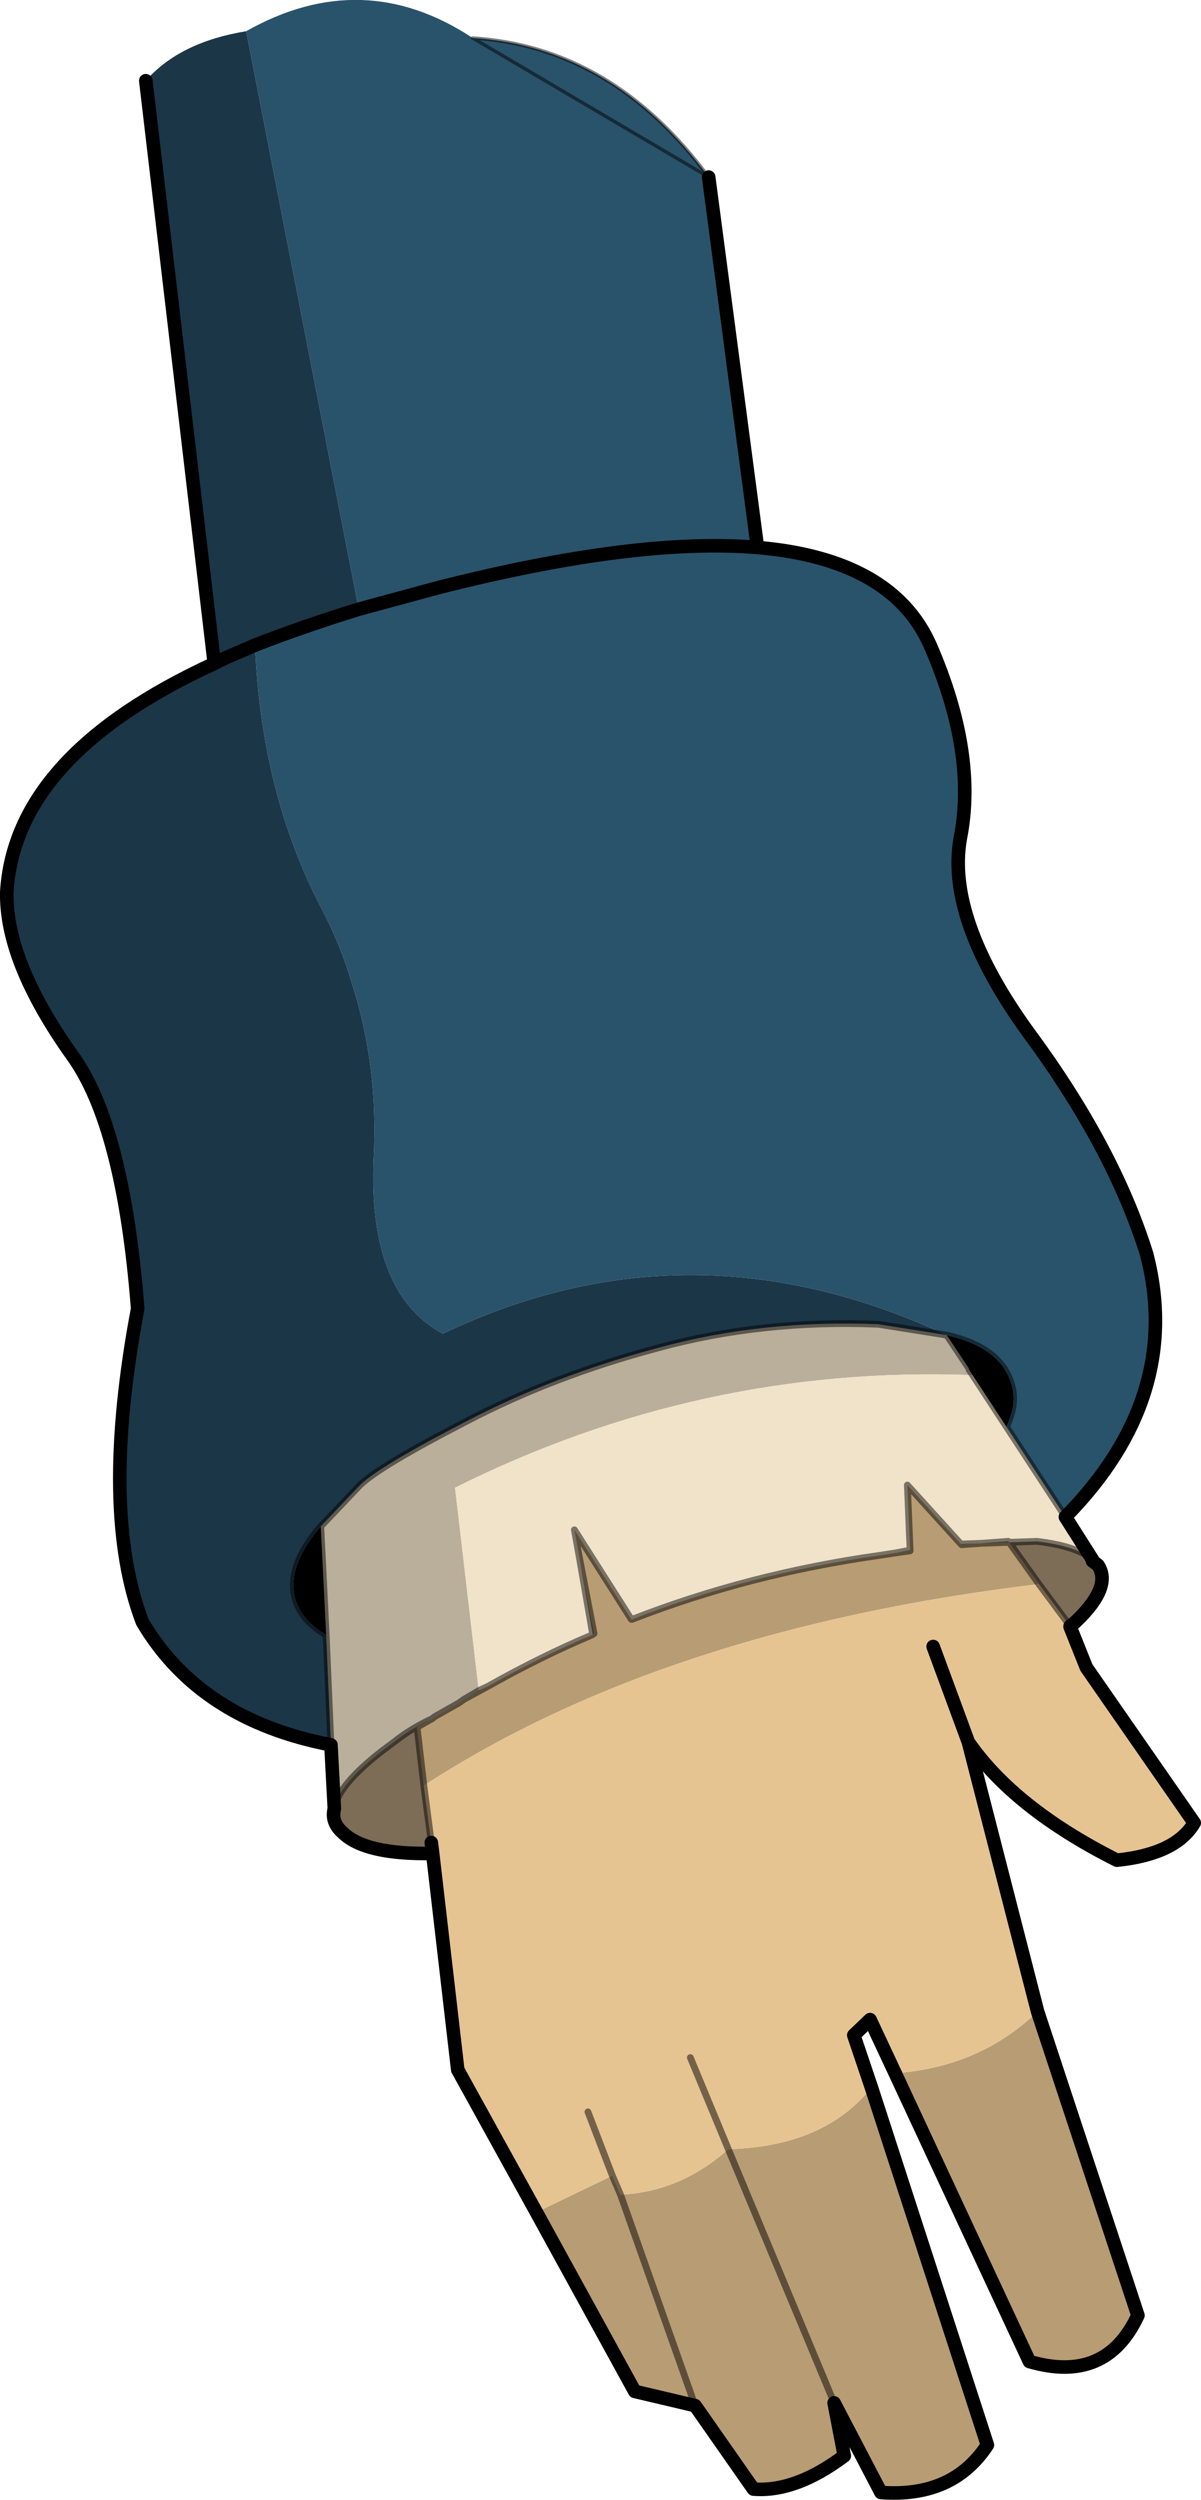
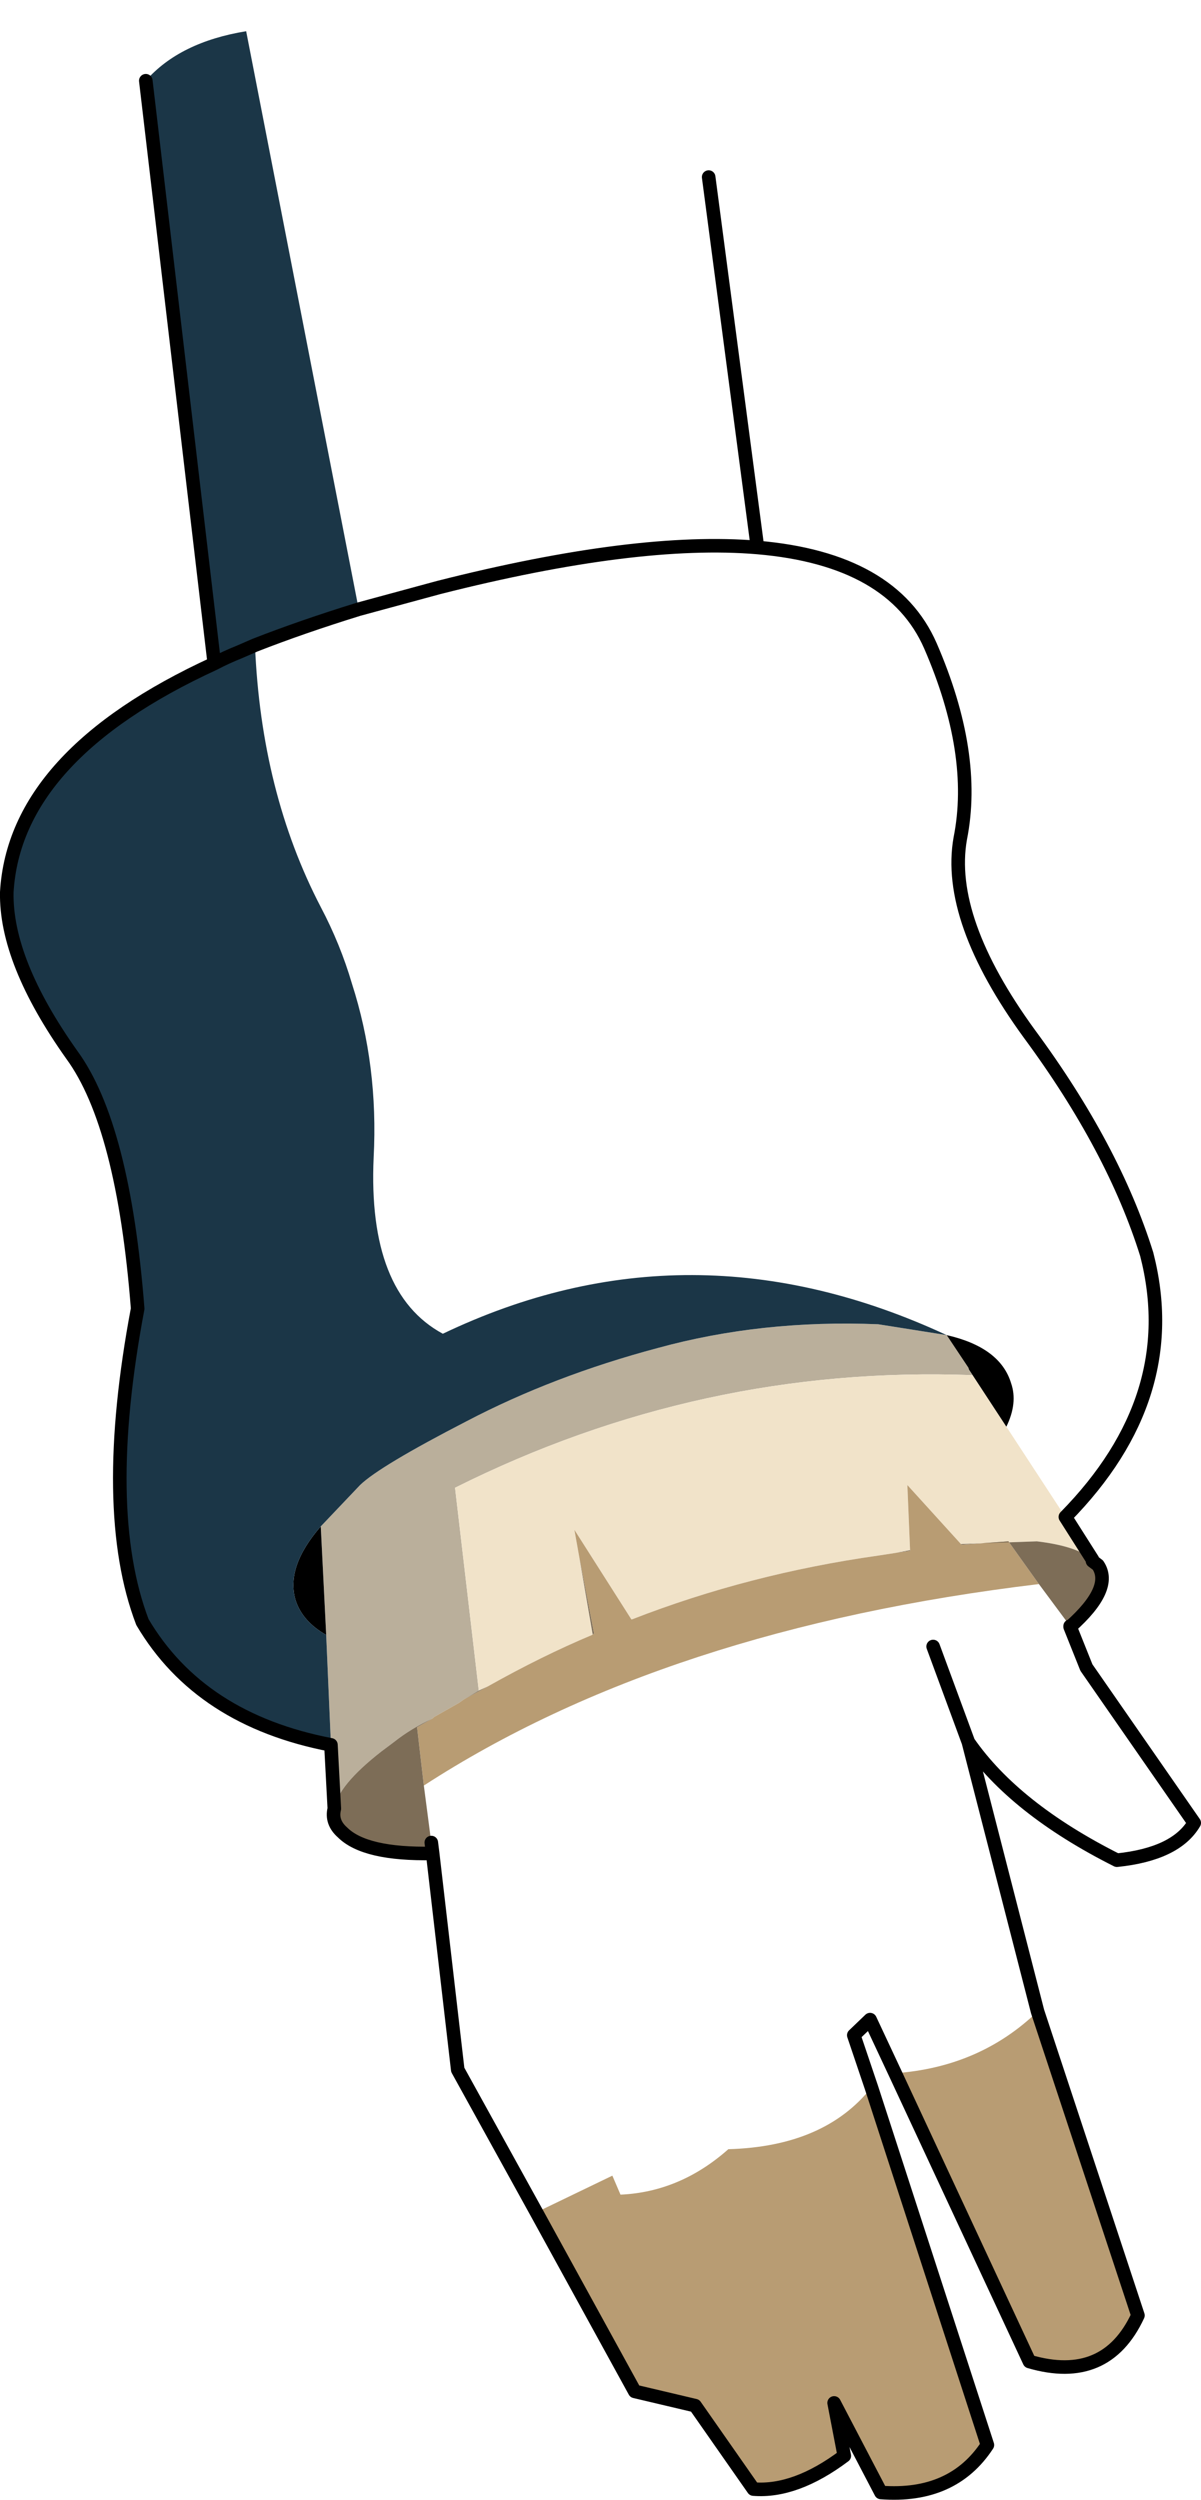
<svg xmlns="http://www.w3.org/2000/svg" height="184.25px" width="88.55px">
  <g transform="matrix(1.0, 0.0, 0.0, 1.0, 0.5, 0.0)">
    <path d="M24.15 133.3 L23.9 128.6 23.55 120.5 23.15 112.5 26.05 109.45 Q27.5 108.05 33.9 104.75 40.3 101.4 48.0 99.35 55.65 97.25 64.25 97.6 L69.3 98.4 70.9 100.8 70.95 100.95 71.2 101.35 Q51.15 100.6 33.05 109.65 L34.8 124.6 33.7 125.25 33.35 125.5 31.5 126.55 31.4 126.65 Q29.8 127.4 28.6 128.35 L27.6 129.1 Q24.4 131.6 24.15 133.3" fill="#baaf9b" fill-rule="evenodd" stroke="none" />
    <path d="M78.05 111.8 L80.05 114.95 Q78.9 113.95 75.95 113.6 L70.35 113.8 66.4 109.45 66.6 114.25 65.55 114.45 64.25 114.65 Q54.7 116.0 46.1 119.35 L46.05 119.35 41.85 112.75 42.2 114.7 43.2 120.45 43.15 120.5 Q39.45 122.05 35.45 124.3 L34.8 124.6 33.05 109.65 Q51.15 100.6 71.2 101.35 L70.95 100.95 73.7 105.15 78.05 111.8" fill="#f1e3c9" fill-rule="evenodd" stroke="none" />
    <path d="M76.0 148.25 L83.4 170.65 Q81.05 175.7 75.4 174.05 L65.5 152.8 Q71.75 152.35 76.0 148.25 M63.75 153.85 L72.3 180.2 Q69.75 184.1 64.45 183.7 L61.0 177.1 61.75 181.0 Q58.15 183.7 55.05 183.45 L50.75 177.3 46.3 176.25 39.05 163.05 44.65 160.35 45.25 161.75 Q49.65 161.55 53.2 158.4 60.3 158.2 63.75 153.85 M35.45 124.3 Q39.45 122.05 43.15 120.5 L43.2 120.45 43.3 120.4 42.2 114.7 41.85 112.75 46.05 119.35 46.1 119.35 Q54.7 116.0 64.25 114.65 L65.55 114.45 66.6 114.3 66.6 114.25 66.4 109.45 70.35 113.8 70.4 113.85 73.85 113.6 76.1 116.75 Q48.55 120.05 30.75 131.6 L30.25 127.3 31.4 126.65 31.5 126.55 33.35 125.5 33.7 125.25 35.45 124.3 M45.25 161.75 L50.75 177.3 45.25 161.75 M61.0 177.1 L53.2 158.4 61.0 177.1" fill="#b89c73" fill-rule="evenodd" stroke="none" />
    <path d="M80.05 114.95 L80.05 115.05 80.45 115.35 Q81.6 117.05 78.4 119.9 L78.4 119.85 76.1 116.75 73.85 113.6 70.4 113.85 70.35 113.8 75.95 113.6 Q78.9 113.95 80.05 114.95 M31.4 136.6 Q26.4 136.7 24.75 135.05 23.9 134.3 24.15 133.3 24.4 131.6 27.6 129.1 L28.6 128.35 Q29.8 127.4 31.4 126.65 L30.25 127.3 30.75 131.6 31.3 135.8 31.4 136.6 M34.8 124.6 L35.45 124.3 33.7 125.25 34.8 124.6 M43.2 120.45 L42.2 114.7 43.3 120.4 43.2 120.45 M65.55 114.45 L66.6 114.25 66.6 114.3 65.55 114.45" fill="#7d6d57" fill-rule="evenodd" stroke="none" />
-     <path d="M78.4 119.9 L79.6 122.9 87.55 134.35 Q86.2 136.65 81.85 137.1 74.3 133.3 70.9 128.4 L76.0 148.25 Q71.75 152.35 65.5 152.8 L63.65 148.85 62.45 150.0 63.75 153.85 Q60.3 158.2 53.2 158.4 49.65 161.55 45.25 161.75 L44.65 160.35 39.05 163.05 33.25 152.55 31.4 136.6 31.3 135.8 30.75 131.6 Q48.55 120.05 76.1 116.75 L78.4 119.85 78.4 119.9 M68.3 121.35 L70.9 128.4 68.3 121.35 M50.4 151.65 L53.2 158.4 50.4 151.65 M42.85 155.65 L44.65 160.35 42.85 155.65" fill="#e6c492" fill-rule="evenodd" stroke="none" />
    <path d="M69.3 98.4 Q73.25 99.3 74.05 101.95 74.55 103.4 73.7 105.15 L70.95 100.95 70.9 100.8 69.3 98.4 M23.15 112.5 L23.55 120.5 Q21.8 119.5 21.3 117.95 20.55 115.5 23.15 112.5" fill="#000000" fill-rule="evenodd" stroke="none" />
-     <path d="M51.75 13.05 L55.35 40.35 Q65.3 41.2 68.1 47.6 71.55 55.55 70.3 61.8 69.25 67.75 75.4 76.2 81.6 84.6 84.05 92.45 86.75 102.95 78.05 111.8 L73.7 105.15 Q74.55 103.4 74.05 101.95 73.25 99.3 69.3 98.4 50.35 89.6 32.15 98.3 26.6 95.3 27.05 85.3 27.4 78.55 25.45 72.5 24.6 69.6 23.15 66.85 18.75 58.4 18.3 47.55 21.75 46.2 25.95 44.9 L17.65 2.3 Q26.25 -2.55 34.35 2.8 44.65 3.45 51.75 13.05 M25.95 44.9 L31.85 43.3 Q46.45 39.6 55.35 40.35 46.45 39.6 31.85 43.3 L25.95 44.9" fill="#29536b" fill-rule="evenodd" stroke="none" />
    <path d="M23.9 128.6 Q14.25 126.75 10.0 119.55 6.85 111.3 9.65 96.45 8.6 82.95 4.8 77.75 -0.1 70.85 0.0 65.75 0.6 55.65 15.3 48.9 L10.25 5.95 Q12.75 3.1 17.65 2.3 L25.95 44.9 Q21.75 46.2 18.3 47.55 18.75 58.4 23.15 66.85 24.6 69.6 25.45 72.5 27.4 78.55 27.05 85.3 26.6 95.3 32.15 98.3 50.35 89.6 69.3 98.4 L64.25 97.6 Q55.65 97.25 48.0 99.35 40.3 101.4 33.9 104.75 27.5 108.05 26.05 109.45 L23.15 112.5 Q20.55 115.5 21.3 117.95 21.8 119.5 23.55 120.5 L23.9 128.6 M18.3 47.55 L17.15 48.05 Q16.15 48.45 15.3 48.9 16.15 48.45 17.15 48.05 L18.3 47.55" fill="#1b3647" fill-rule="evenodd" stroke="none" />
    <path d="M51.75 13.05 L55.35 40.35 Q65.3 41.2 68.1 47.6 71.55 55.55 70.3 61.8 69.25 67.75 75.4 76.2 81.6 84.6 84.05 92.45 86.75 102.95 78.05 111.8 L80.05 114.95 80.05 115.05 80.45 115.35 Q81.6 117.05 78.4 119.9 L79.6 122.9 87.55 134.35 Q86.2 136.65 81.85 137.1 74.3 133.3 70.9 128.4 L76.0 148.25 83.4 170.65 Q81.05 175.7 75.4 174.05 L65.5 152.8 63.65 148.85 62.45 150.0 63.75 153.85 72.3 180.2 Q69.75 184.1 64.45 183.7 L61.0 177.1 61.75 181.0 Q58.15 183.7 55.05 183.45 L50.75 177.3 46.3 176.25 39.05 163.05 33.25 152.55 31.4 136.6 Q26.4 136.7 24.75 135.05 23.9 134.3 24.15 133.3 L23.9 128.6 Q14.25 126.75 10.0 119.55 6.85 111.3 9.65 96.45 8.6 82.95 4.8 77.75 -0.1 70.85 0.0 65.75 0.6 55.65 15.3 48.9 L10.25 5.95 M55.35 40.35 Q46.45 39.6 31.85 43.3 L25.95 44.9 Q21.75 46.2 18.3 47.55 L17.15 48.05 Q16.15 48.45 15.3 48.9 M78.4 119.85 L78.4 119.9 M70.9 128.4 L68.3 121.35 M31.4 136.6 L31.3 135.8" fill="none" stroke="#000000" stroke-linecap="round" stroke-linejoin="round" stroke-width="1.0" />
-     <path d="M69.3 98.4 Q73.25 99.3 74.05 101.95 74.55 103.4 73.7 105.15 L78.05 111.8 M69.3 98.4 L64.25 97.6 Q55.65 97.25 48.0 99.35 40.3 101.4 33.9 104.75 27.5 108.05 26.05 109.45 L23.15 112.5 23.55 120.5 23.9 128.6 M34.8 124.6 L35.45 124.3 Q39.45 122.05 43.15 120.5 L43.2 120.45 42.2 114.7 41.85 112.75 46.05 119.35 46.1 119.35 Q54.7 116.0 64.25 114.65 L65.55 114.45 66.6 114.25 66.4 109.45 70.35 113.8 75.95 113.6 Q78.9 113.95 80.05 114.95 M70.95 100.95 L73.7 105.15 M70.35 113.8 L70.4 113.85 73.85 113.6 76.1 116.75 78.4 119.85 M65.55 114.45 L66.6 114.3 66.6 114.25 M43.2 120.45 L43.3 120.4 42.2 114.7 M23.15 112.5 Q20.55 115.5 21.3 117.95 21.8 119.5 23.55 120.5 M33.7 125.25 L35.45 124.3 M34.8 124.6 L33.7 125.25 33.35 125.5 31.5 126.55 31.4 126.65 30.25 127.3 30.75 131.6 31.3 135.8 M31.4 126.65 Q29.8 127.4 28.6 128.35 L27.6 129.1 Q24.4 131.6 24.15 133.3 M45.25 161.75 L44.65 160.35 42.85 155.65 M53.2 158.4 L50.4 151.65 M53.2 158.4 L61.0 177.1 M50.75 177.3 L45.25 161.75 M69.3 98.4 L70.9 100.8" fill="none" stroke="#000000" stroke-linecap="round" stroke-linejoin="round" stroke-opacity="0.498" stroke-width="0.5" />
-     <path d="M34.35 2.8 Q44.65 3.45 51.75 13.05 Z" fill="none" stroke="#000000" stroke-linecap="round" stroke-linejoin="round" stroke-opacity="0.498" stroke-width="0.25" />
  </g>
</svg>